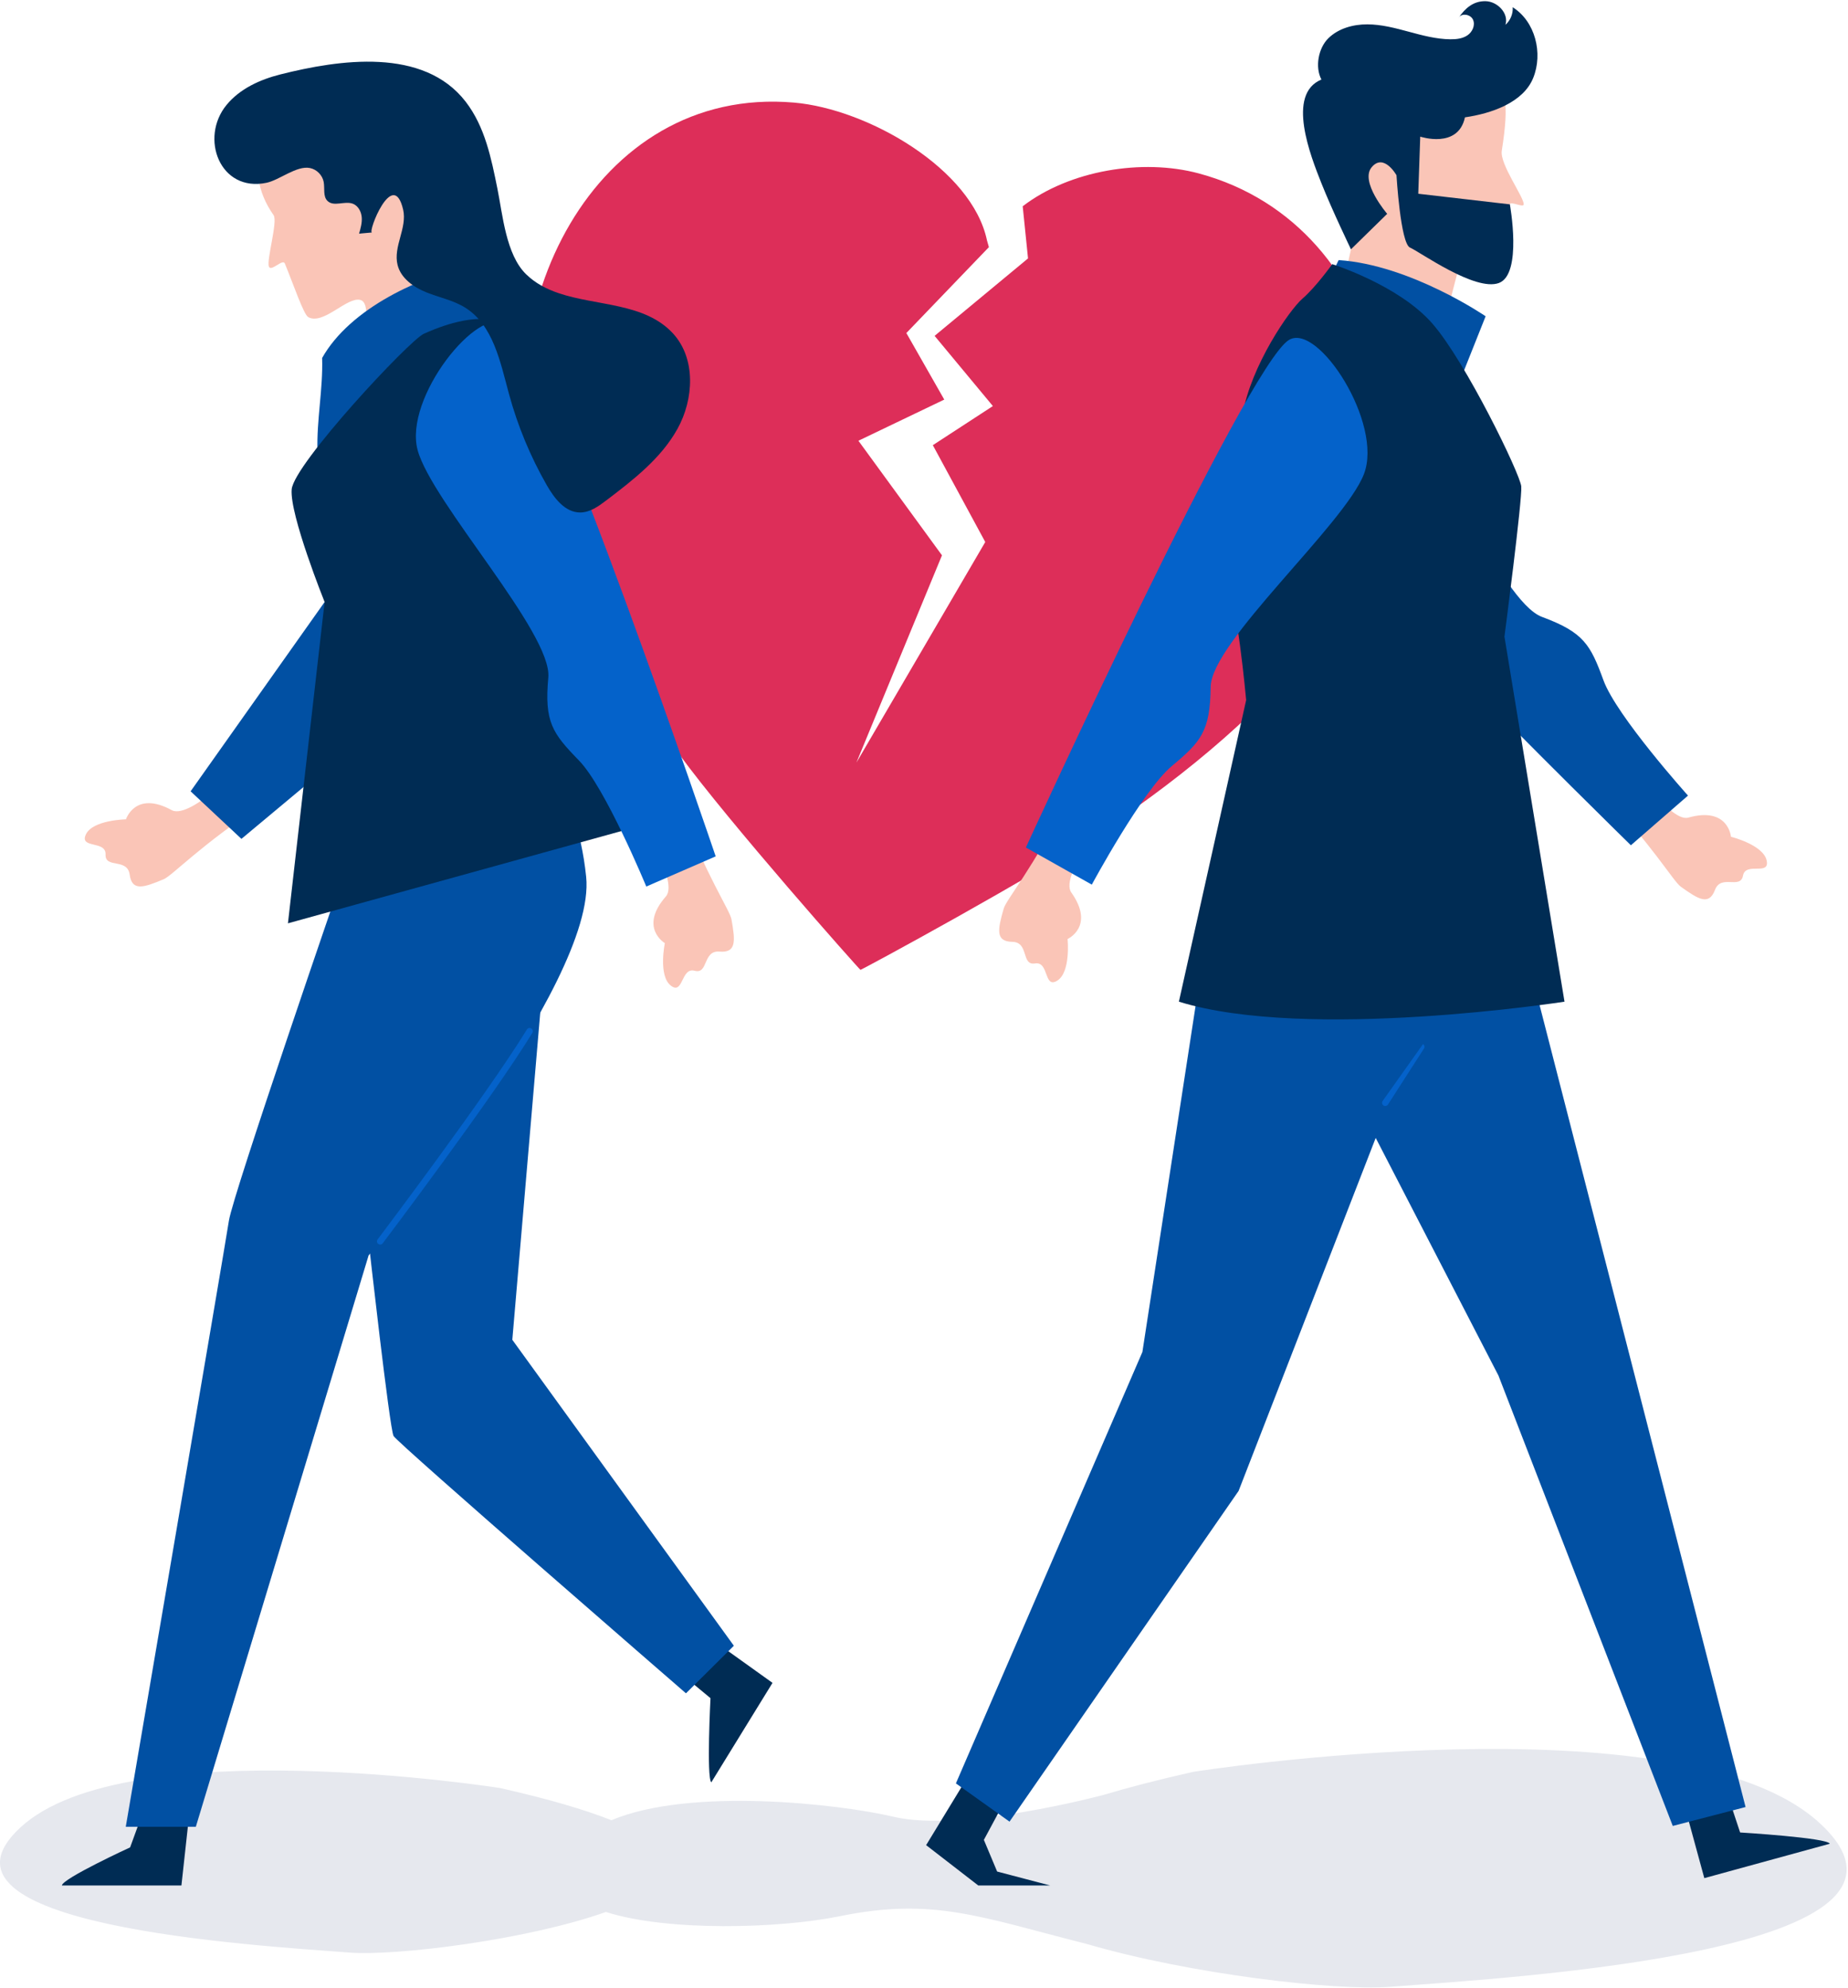
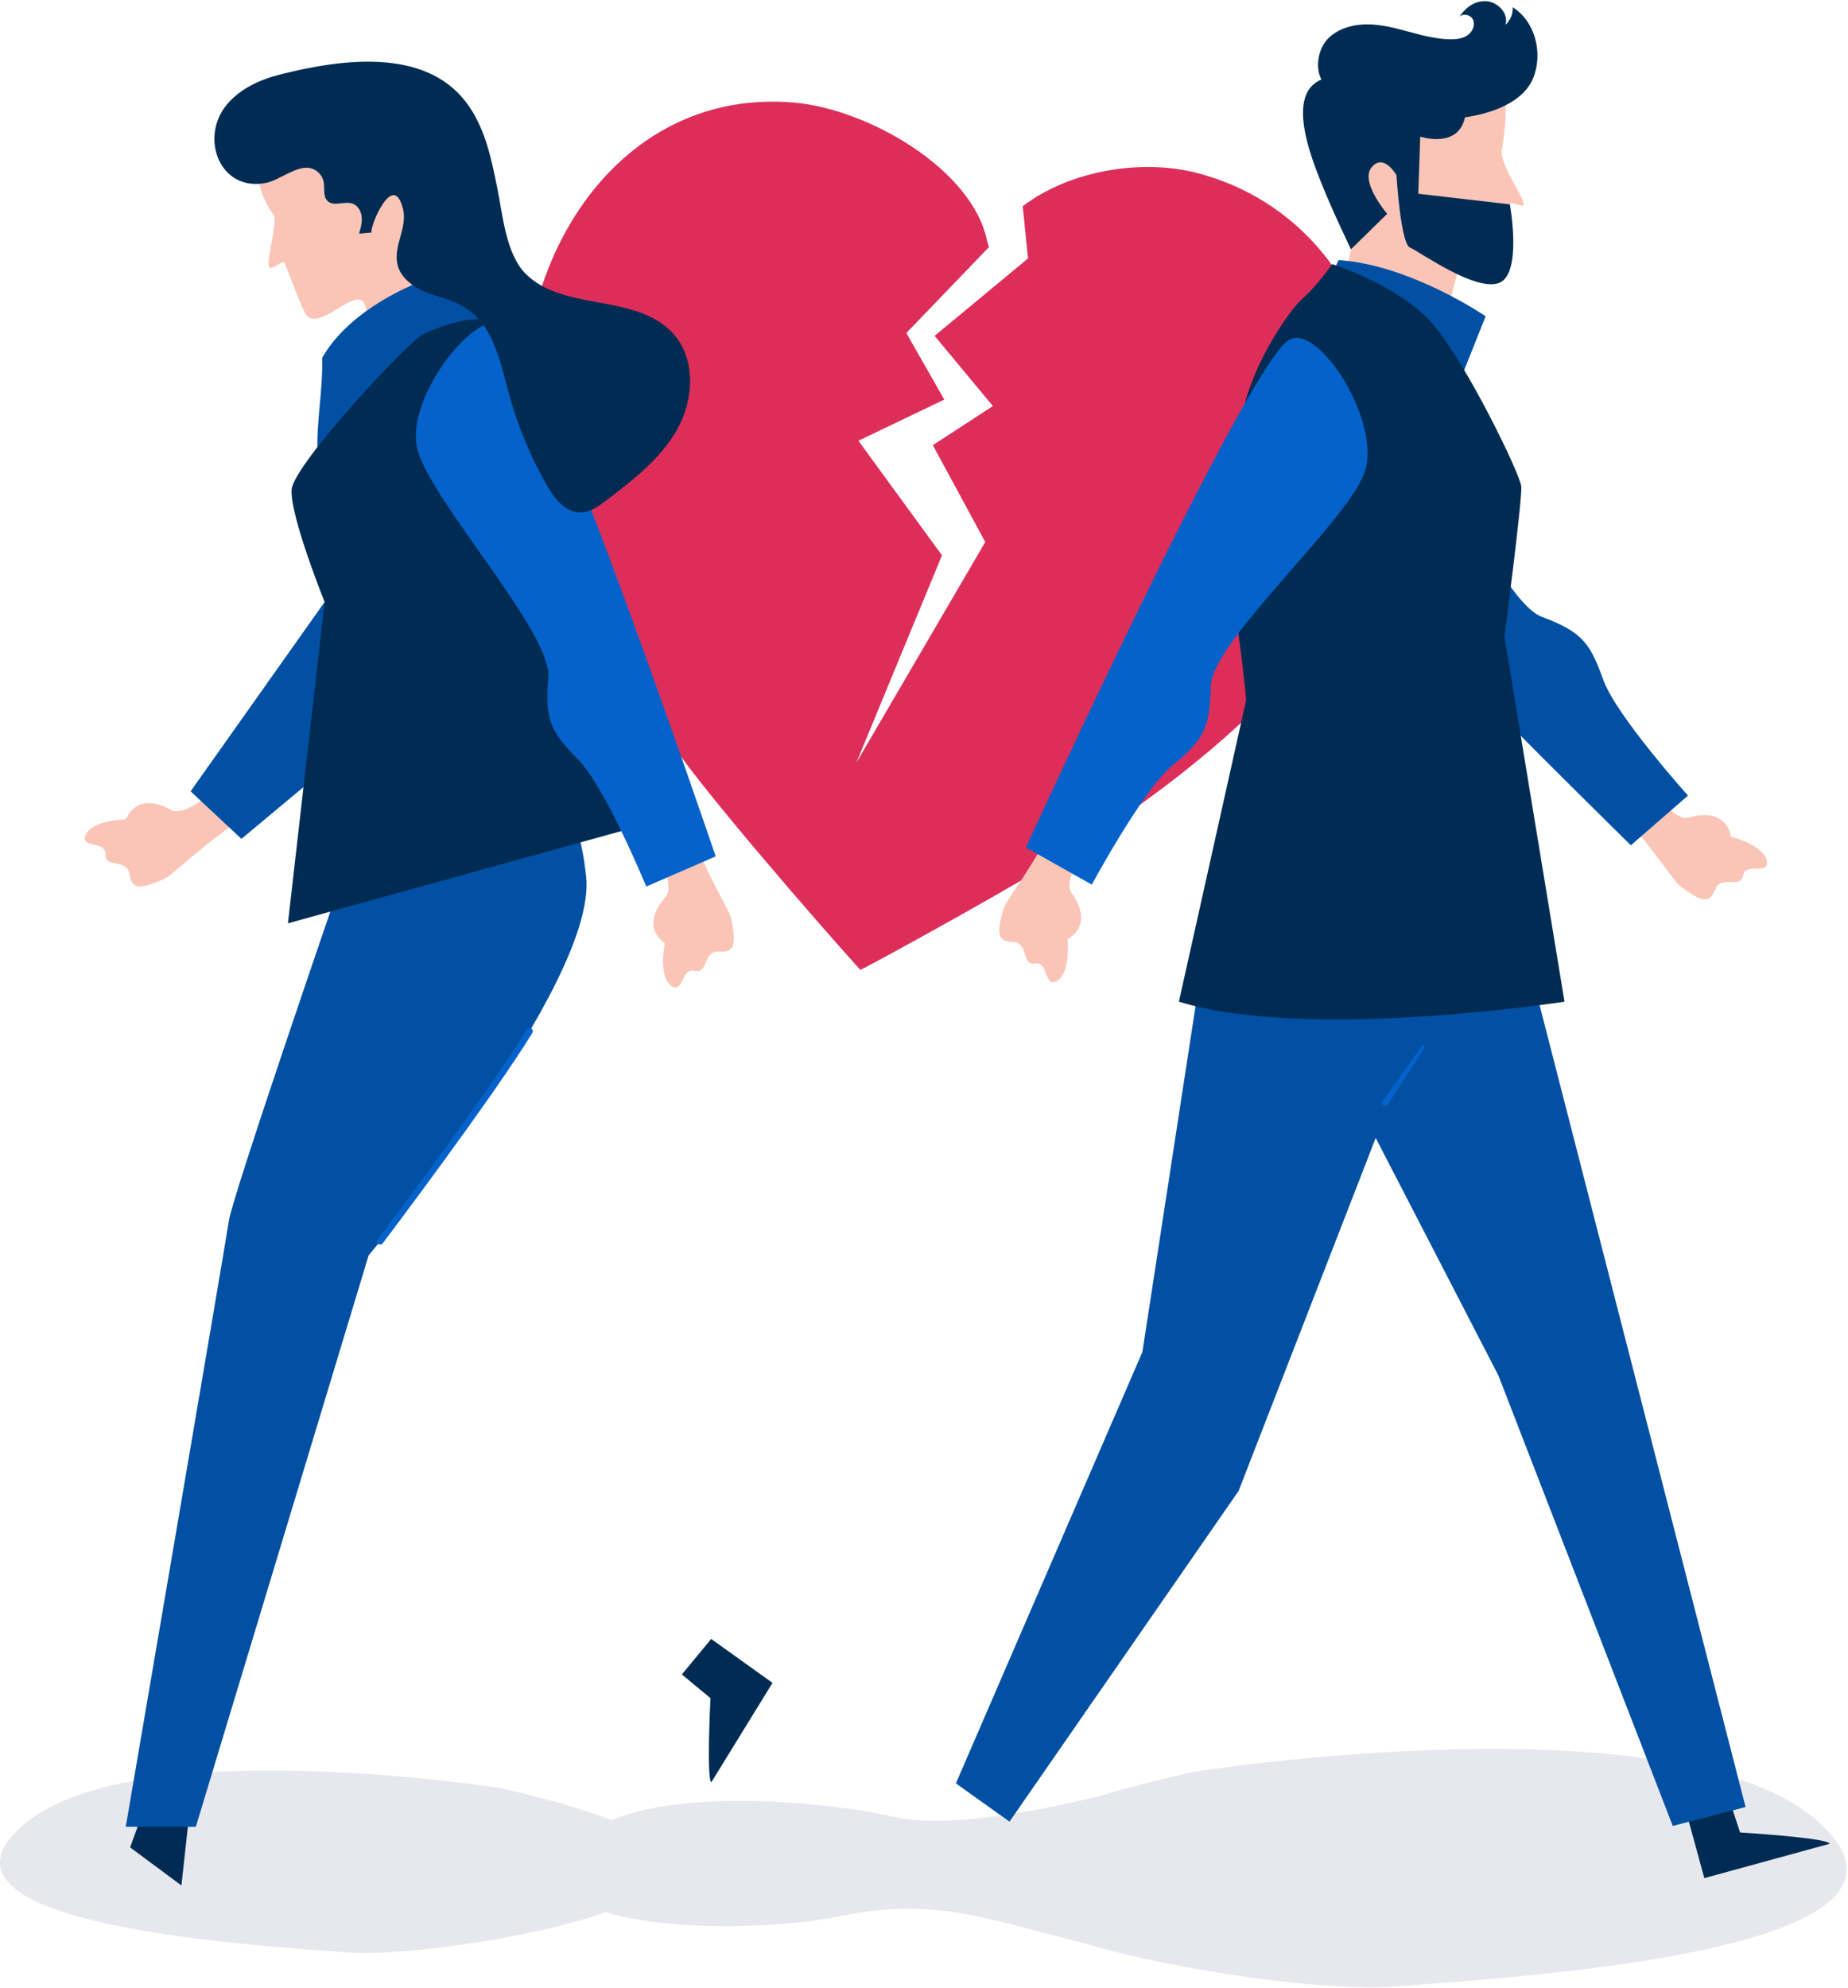
<svg xmlns="http://www.w3.org/2000/svg" width="330px" height="355px" viewBox="0 0 330 355" version="1.1">
  <title>Group 57</title>
  <desc>Created with Sketch.</desc>
  <g id="FINAL-PAGES" stroke="none" stroke-width="1" fill="none" fill-rule="evenodd">
    <g id="Divorce-Records" transform="translate(-853, -397)">
      <g id="Group-57" transform="translate(853, 397)">
        <path d="M324.963,325.523 C300.093,302.61 213.048,316.359 213.048,316.359 C206.837,317.761 201.481,319.149 196.897,320.519 C196.897,320.519 171.703,327.242 159.578,324.379 C149.875,322.085 123.253,319.061 109.18,324.991 C104.488,323.127 97.99,321.207 89.327,319.249 C89.327,319.249 22.702,308.726 3.666,326.264 C-15.37,343.802 45.07,347.31 62.439,348.626 C70.747,349.254 94.131,346.373 108.201,341.373 C119.167,344.896 139.165,344.342 149.942,342.135 C166.725,338.7 175.151,342.318 194.088,347.092 C212.546,352.485 238.382,355.479 248.178,354.738 C270.871,353.02 349.832,348.437 324.963,325.523" id="Fill-1" fill="#E6E8EE" />
        <path d="M214.085,30.968 C204.007,28.25 190.986,30.415 182.625,36.827 L183.576,46.139 L166.893,59.966 L177.3,72.5 L166.577,79.484 L175.939,96.773 L152.928,136.162 L168.21,99.15 L153.288,78.693 L168.619,71.345 L161.849,59.461 L176.588,44.127 L176.247,42.926 C173.586,30.204 155.033,19.464 141.782,18.316 C105.859,15.203 86.314,56.036 96.218,87.569 C101.547,104.54 110.751,120.182 121.253,134.621 C130.048,146.714 153.559,173.221 153.655,173.162 C153.725,173.25 184.879,156.403 197.278,148.057 C212.084,138.088 226.078,126.546 236.89,112.427 C256.977,86.194 248.901,40.355 214.085,30.968" id="Fill-4" fill="#DD2E59" />
        <path d="M30.676,144.652 C32.375,145.581 36.057,143.076 38.044,141.284 C40.309,142.46 45.164,142.164 47.529,143.144 C35.619,150.982 30.84,156.307 29.215,156.987 C25.616,158.496 23.571,159.169 23.155,156.156 C22.741,153.142 18.736,155.128 18.85,152.567 C18.962,150.005 14.11,151.58 15.339,148.979 C16.571,146.38 22.493,146.287 22.493,146.287 C22.493,146.287 24.152,141.086 30.676,144.652" id="Fill-6" fill="#FAC5B7" />
        <polygon id="Fill-8" fill="#0150A3" points="34.038 141.284 43.114 149.776 63.599 132.678 57.966 107.486">
                </polygon>
-         <path d="M25.655,323.199 L23.235,329.84 C23.235,329.84 11.205,335.377 11.046,336.642 L32.397,336.642 L33.871,323.199 L25.655,323.199 Z" id="Fill-10" fill="#002C54" />
+         <path d="M25.655,323.199 L23.235,329.84 L32.397,336.642 L33.871,323.199 L25.655,323.199 Z" id="Fill-10" fill="#002C54" />
        <path d="M121.761,298.965 L126.873,303.199 C126.873,303.199 126.141,317.307 127.014,318.236 L137.949,300.467 L126.997,292.628 L121.761,298.965 Z" id="Fill-12" fill="#002C54" />
-         <path d="M65.823,221.61 C65.823,221.61 69.566,255.101 70.279,256.389 C70.991,257.678 122.493,302.333 122.493,302.333 L131.047,293.84 L91.485,239.214 L97.188,172.445 L65.823,221.61 Z" id="Fill-14" fill="#0150A3" />
        <path d="M98.512,136.847 C84.367,138.286 70.047,139.437 57.673,145.808 L61.041,156.774 C61.041,156.774 41.587,213.237 40.874,217.96 C40.162,222.683 22.458,326.164 22.458,326.164 L34.97,326.164 L65.823,224.144 C65.823,224.144 106.633,175.666 104.673,156.558 C103.793,147.982 101.154,141.455 98.512,136.847" id="Fill-16" fill="#0150A3" />
        <path d="M61.437,72.072 C61.437,72.072 67.958,54.411 64.313,53.546 C61.937,52.982 57.749,58.084 55.044,56.624 C54.23,56.186 52.342,50.632 50.86,47.04 C50.485,46.136 48.384,48.607 48.012,47.592 C47.577,46.407 49.632,39.527 48.857,38.422 C36.825,21.278 66.942,4.55 75.398,18.429 C80.689,27.116 81.244,38.515 75.456,47.978 L84.456,59.869 L61.437,72.072 Z" id="Fill-18" fill="#FAC5B7" />
        <path d="M56.691,80.559 C56.525,74.906 57.691,69.566 57.524,63.913 C62.508,55.064 75.069,49.201 85.03,47.267 C86.781,50.9 88.594,54.29 90.343,57.924 C82.054,66.66 67.308,74.885 56.691,80.559" id="Fill-20" fill="#0150A3" />
        <path d="M90.343,57.924 C90.343,57.924 86.224,54.84 75.687,59.592 C73.061,60.776 52.487,82.858 52.087,87.367 C51.686,91.876 57.966,107.486 57.966,107.486 L51.418,164.855 L111.946,148.109 L98.546,115.675 C98.546,115.675 97.222,87.413 90.343,57.924" id="Fill-22" fill="#002C54" />
        <path d="M67.887,222.211 C67.766,222.211 67.646,222.174 67.54,222.094 C67.29,221.904 67.24,221.542 67.43,221.289 C67.624,221.032 86.992,195.41 94.083,183.819 C94.247,183.545 94.601,183.46 94.871,183.631 C95.14,183.797 95.225,184.149 95.059,184.42 C87.939,196.056 68.54,221.727 68.345,221.985 C68.233,222.133 68.061,222.211 67.887,222.211" id="Fill-24" fill="#0462CA" />
        <path d="M118.919,160.04 C120.197,158.583 118.56,154.438 117.248,152.106 C118.89,150.15 119.663,145.341 121.136,143.245 C126.171,156.595 130.315,162.43 130.624,164.165 C131.307,168.01 131.515,170.155 128.487,169.902 C125.458,169.649 126.519,173.996 124.047,173.325 C121.575,172.655 122.048,177.739 119.782,175.968 C117.517,174.196 118.722,168.39 118.722,168.39 C118.722,168.39 114.016,165.633 118.919,160.04" id="Fill-26" fill="#FAC5B7" />
        <path d="M90.343,57.924 C97.373,63.175 127.8,152.9 127.8,152.9 L115.408,158.287 C115.408,158.287 108.118,140.633 103.38,135.774 C98.641,130.915 97.183,128.895 97.912,120.965 C98.641,113.035 77.136,89.717 74.584,80.392 C72.032,71.066 85.468,54.282 90.343,57.924" id="Fill-28" fill="#0462CA" />
        <path d="M99.774,52.35 C97.598,51.614 95.597,50.581 93.939,48.959 C90.343,45.443 89.767,38.344 88.824,33.692 C87.729,28.28 86.61,22.639 83.16,18.164 C75.617,8.382 60.563,10.644 50.075,13.285 C46.442,14.2 42.838,15.835 40.458,18.732 C35.598,24.645 39.283,34.384 47.597,32.635 C49.914,32.149 52.965,29.525 55.346,30.001 C56.557,30.242 57.572,31.27 57.801,32.484 C58.021,33.652 57.639,35.069 58.496,35.889 C59.616,36.965 61.548,35.828 63.003,36.372 C63.944,36.726 64.497,37.752 64.592,38.754 C64.684,39.756 64.401,40.75 64.121,41.716 C64.891,41.647 65.66,41.578 66.429,41.508 C65.583,41.586 70.184,29.797 71.985,37.403 C72.37,39.037 71.917,40.739 71.472,42.358 C71.027,43.977 70.586,45.685 70.995,47.313 C71.595,49.704 73.874,51.291 76.162,52.206 C78.449,53.122 80.932,53.605 83.027,54.901 C88.063,58.019 89.333,64.61 90.886,70.33 C92.436,76.033 94.717,81.537 97.658,86.662 C98.993,88.987 100.915,91.499 103.594,91.502 C105.353,91.503 106.893,90.388 108.293,89.323 C113.103,85.664 118.05,81.849 120.981,76.561 C123.912,71.272 124.287,64.066 120.225,59.588 C115.189,54.04 106.62,54.665 99.774,52.35" id="Fill-30" fill="#002C54" />
        <path d="M301.493,145.979 C299.629,146.503 296.601,143.235 295.067,141.045 C292.595,141.684 287.929,140.307 285.404,140.732 C295.26,151.041 298.73,157.3 300.16,158.329 C303.33,160.605 305.172,161.72 306.252,158.874 C307.33,156.032 310.788,158.864 311.25,156.342 C311.713,153.821 316.09,156.442 315.473,153.632 C314.855,150.822 309.103,149.404 309.103,149.404 C309.103,149.404 308.649,143.965 301.493,145.979" id="Fill-32" fill="#FAC5B7" />
        <path d="M221.814,76.1 C223.511,84.715 291.228,150.917 291.228,150.917 L301.428,142.05 C301.428,142.05 288.669,127.849 286.336,121.471 C284.003,115.096 282.811,112.907 275.352,110.143 C267.891,107.379 256.163,77.893 248.862,71.564 C241.561,65.234 220.637,70.125 221.814,76.1" id="Fill-34" fill="#0150A3" />
        <path d="M257.018,61.146 L260.43,48.017 C260.43,48.017 265.358,49.352 267.527,47.256 C268.435,46.38 269.269,42.549 269.617,36.487 C269.654,35.839 272.07,37.152 272.094,36.487 C272.14,35.193 267.795,29.309 268.174,26.916 C269.56,18.149 268.825,15.803 266.287,13.321 C260.645,7.805 240.885,6.997 238.192,16.601 C235.498,26.206 236.362,30.863 241.244,44.513 L238.257,58.128 L257.018,61.146 Z" id="Fill-36" fill="#FAC5B7" />
        <path d="M260.884,67.536 L265.29,56.468 C265.29,56.468 251.916,47.296 239.046,46.438 L236.257,52.116 L260.884,67.536 Z" id="Fill-38" fill="#0150A3" />
        <path d="M305.683,311.942 L310.735,327.179 C310.735,327.179 326.307,328.12 326.748,329.19 L304.342,335.332 L298.491,313.914 L305.683,311.942 Z" id="Fill-40" fill="#002C54" />
-         <polygon id="Fill-42" fill="#002C54" points="187.523 336.642 174.689 336.642 165.38 329.441 176.927 310.483 183.295 314.368 175.691 328.501 178.059 334.154">
-                 </polygon>
        <polygon id="Fill-44" fill="#0150A3" points="272.855 171.392 311.709 322.638 298.709 326.013 267.577 245.592 245.662 203.17 221.177 266.201 180.271 325.246 170.696 318.416 204 241.392 214.757 171.392">
                </polygon>
        <path d="M237.903,47.163 C237.903,47.163 249.814,50.905 255.799,57.791 C261.785,64.679 271.438,84.601 271.653,86.836 C271.867,89.073 268.651,113.671 268.651,113.671 L279.376,178.845 C279.376,178.845 233.469,185.96 210.516,178.845 L222.529,124.994 C222.529,124.994 220.813,106.048 218.882,103.813 C216.952,101.576 220.384,82.771 221.885,74.029 C223.386,65.289 230.252,55.327 232.611,53.293 C234.97,51.261 237.903,47.163 237.903,47.163" id="Fill-46" fill="#002C54" />
        <path d="M191.294,159.332 C190.173,157.75 192.226,153.797 193.77,151.611 C192.336,149.497 192.06,144.634 190.811,142.398 C184.433,155.161 179.714,160.539 179.231,162.233 C178.156,165.988 177.728,168.101 180.767,168.16 C183.806,168.219 182.305,172.433 184.832,172.019 C187.36,171.607 186.37,176.616 188.803,175.087 C191.239,173.559 190.636,167.658 190.636,167.658 C190.636,167.658 195.599,165.4 191.294,159.332" id="Fill-48" fill="#FAC5B7" />
        <path d="M230.181,60.688 C222.651,65.19 183.192,151.319 183.192,151.319 L194.966,157.947 C194.966,157.947 204.027,141.136 209.238,136.789 C214.449,132.444 216.106,130.582 216.194,122.62 C216.281,114.657 240.062,93.67 243.555,84.657 C247.05,75.641 235.403,57.566 230.181,60.688" id="Fill-50" fill="#0462CA" />
        <path d="M254.11,186.417 C254.375,186.587 254.454,186.944 254.281,187.211 L247.852,197.211 C247.742,197.382 247.559,197.474 247.371,197.474 C247.264,197.474 247.156,197.444 247.06,197.382 C246.795,197.211 246.717,196.854 246.889,196.587" id="Fill-52" fill="#0462CA" />
        <path d="M270.123,1.293 C270.208,2.462 269.712,3.66 268.827,4.427 C269.471,2.384 267.389,0.237 265.251,0.21 C263.112,0.184 261.638,1.44 260.44,3.214 C260.965,2.278 262.582,2.528 263.031,3.502 C263.482,4.478 262.941,5.692 262.055,6.299 C261.171,6.905 260.043,7.026 258.971,7.014 C256.454,6.984 253.994,6.319 251.563,5.663 C249.135,5.007 246.669,4.353 244.154,4.348 C241.637,4.344 239.021,5.062 237.218,6.82 C235.414,8.578 234.789,11.978 235.969,14.204 C229.657,16.794 234.029,27.841 235.969,32.724 C237.911,37.605 241.244,44.513 241.244,44.513 L247.711,38.179 C247.711,38.179 242.776,32.436 244.945,29.853 C247.116,27.268 249.372,31.288 249.372,31.288 C249.372,31.288 250.09,43.49 251.791,44.209 C253.491,44.927 263.425,52.104 267.665,50.526 C271.904,48.947 269.617,36.487 269.617,36.487 L253.261,34.592 L253.614,24.397 C253.614,24.397 260.378,26.648 261.598,20.951 C266.303,20.274 272.004,18.327 273.787,13.916 C275.572,9.505 274.152,3.82 270.123,1.293" id="Fill-54" fill="#002C54" />
      </g>
    </g>
  </g>
</svg>